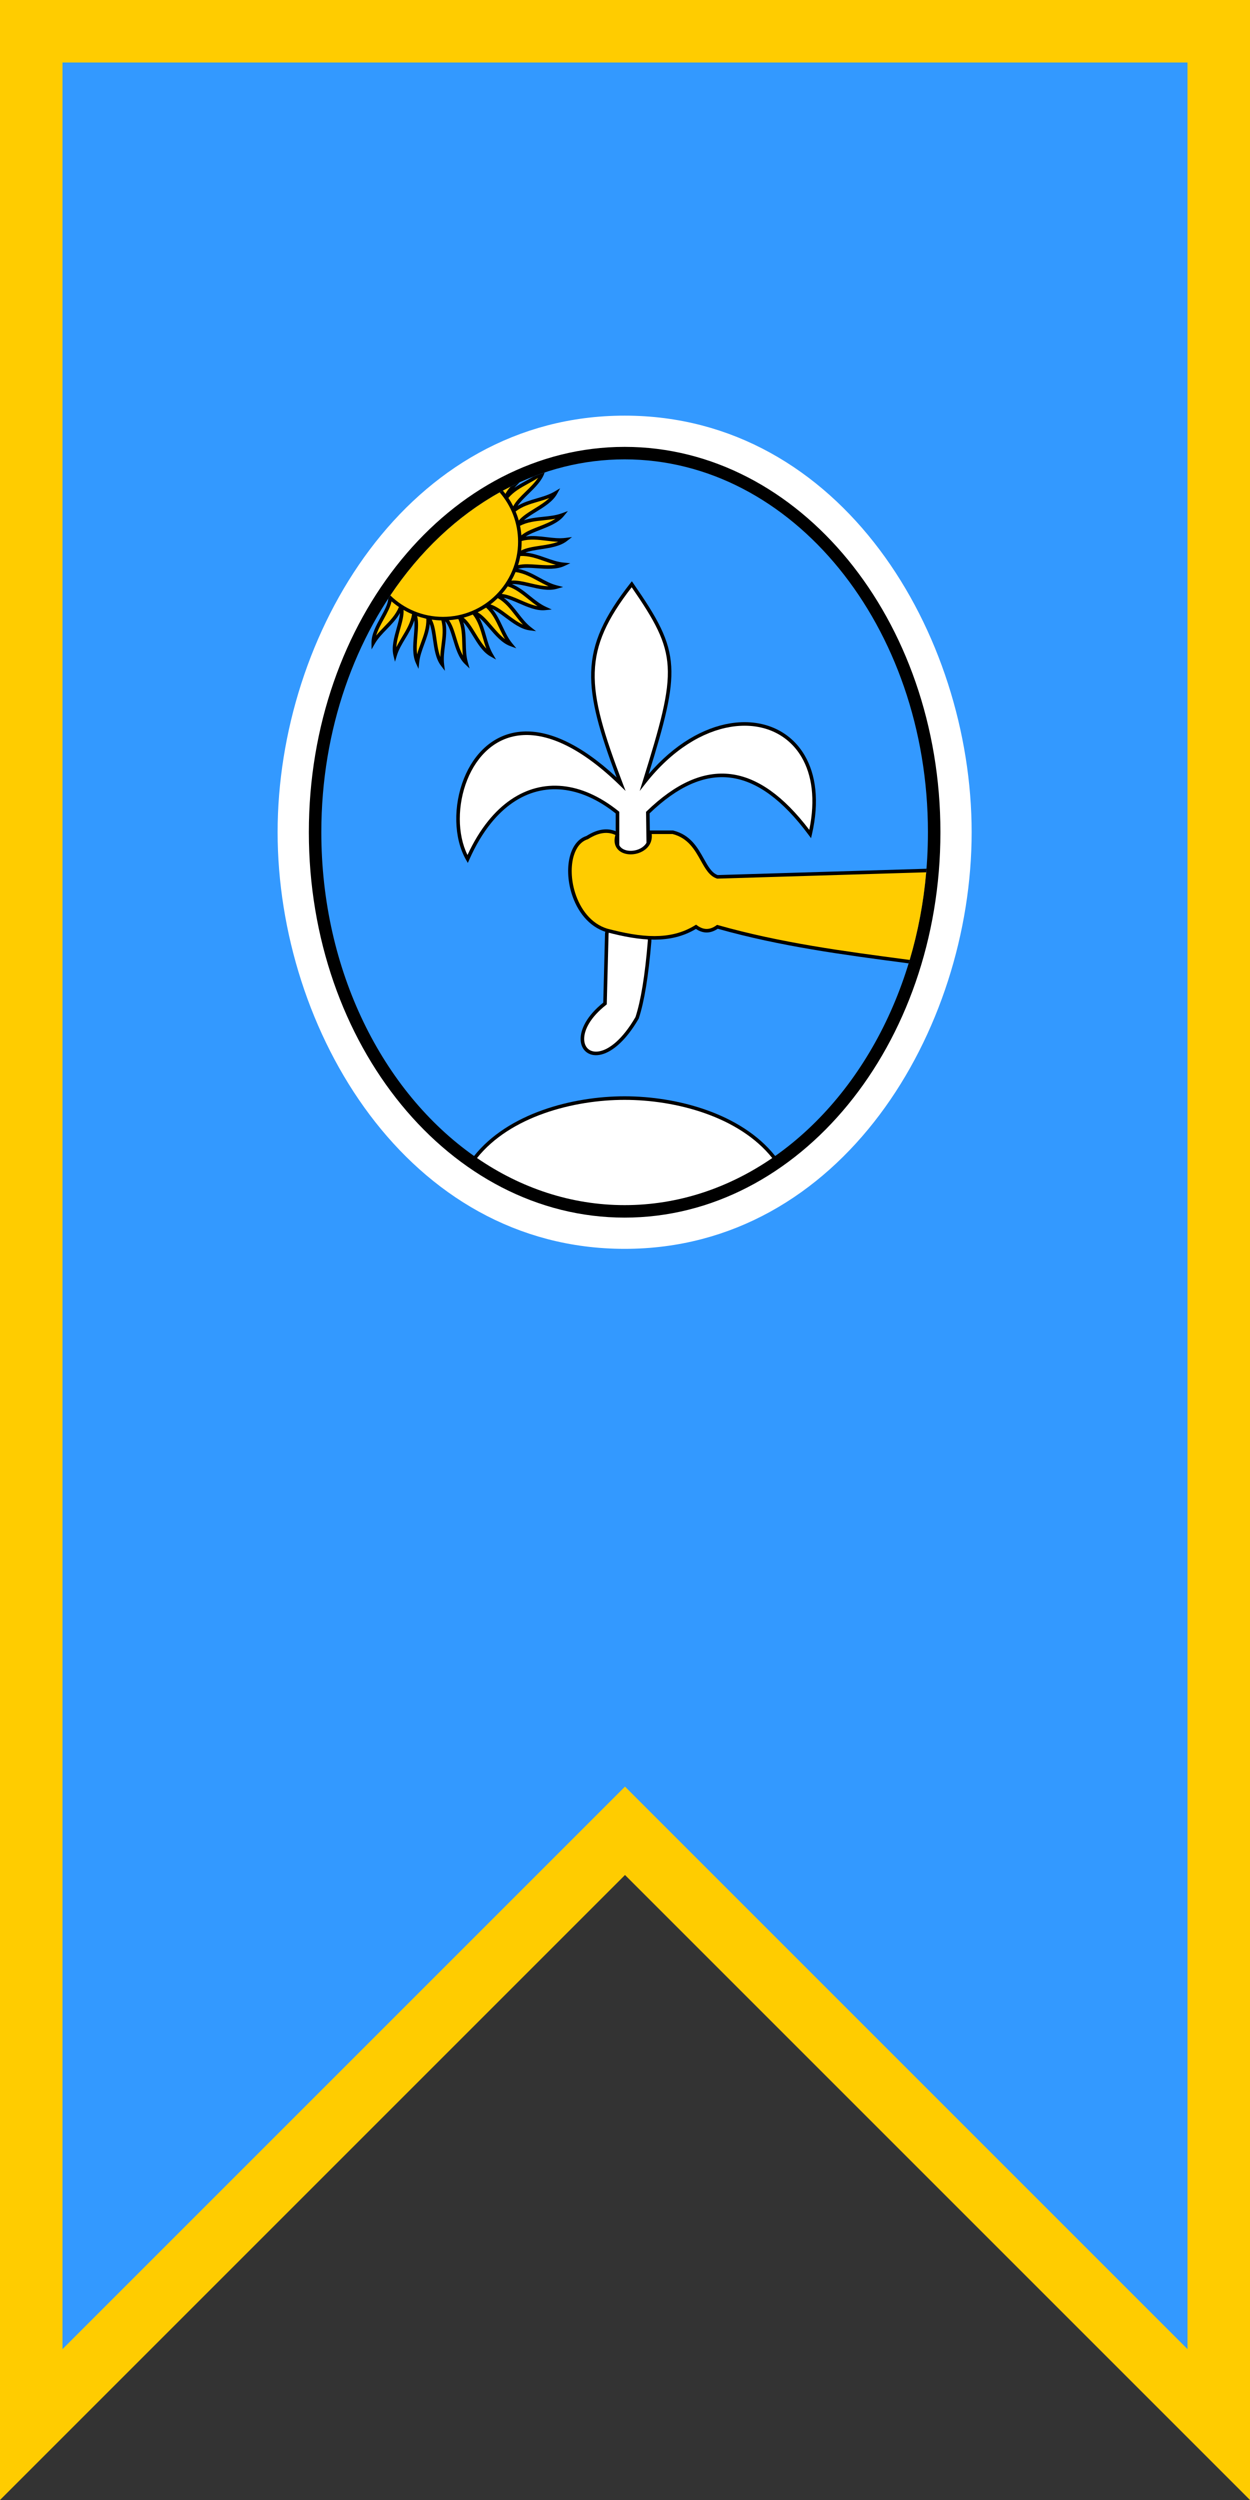
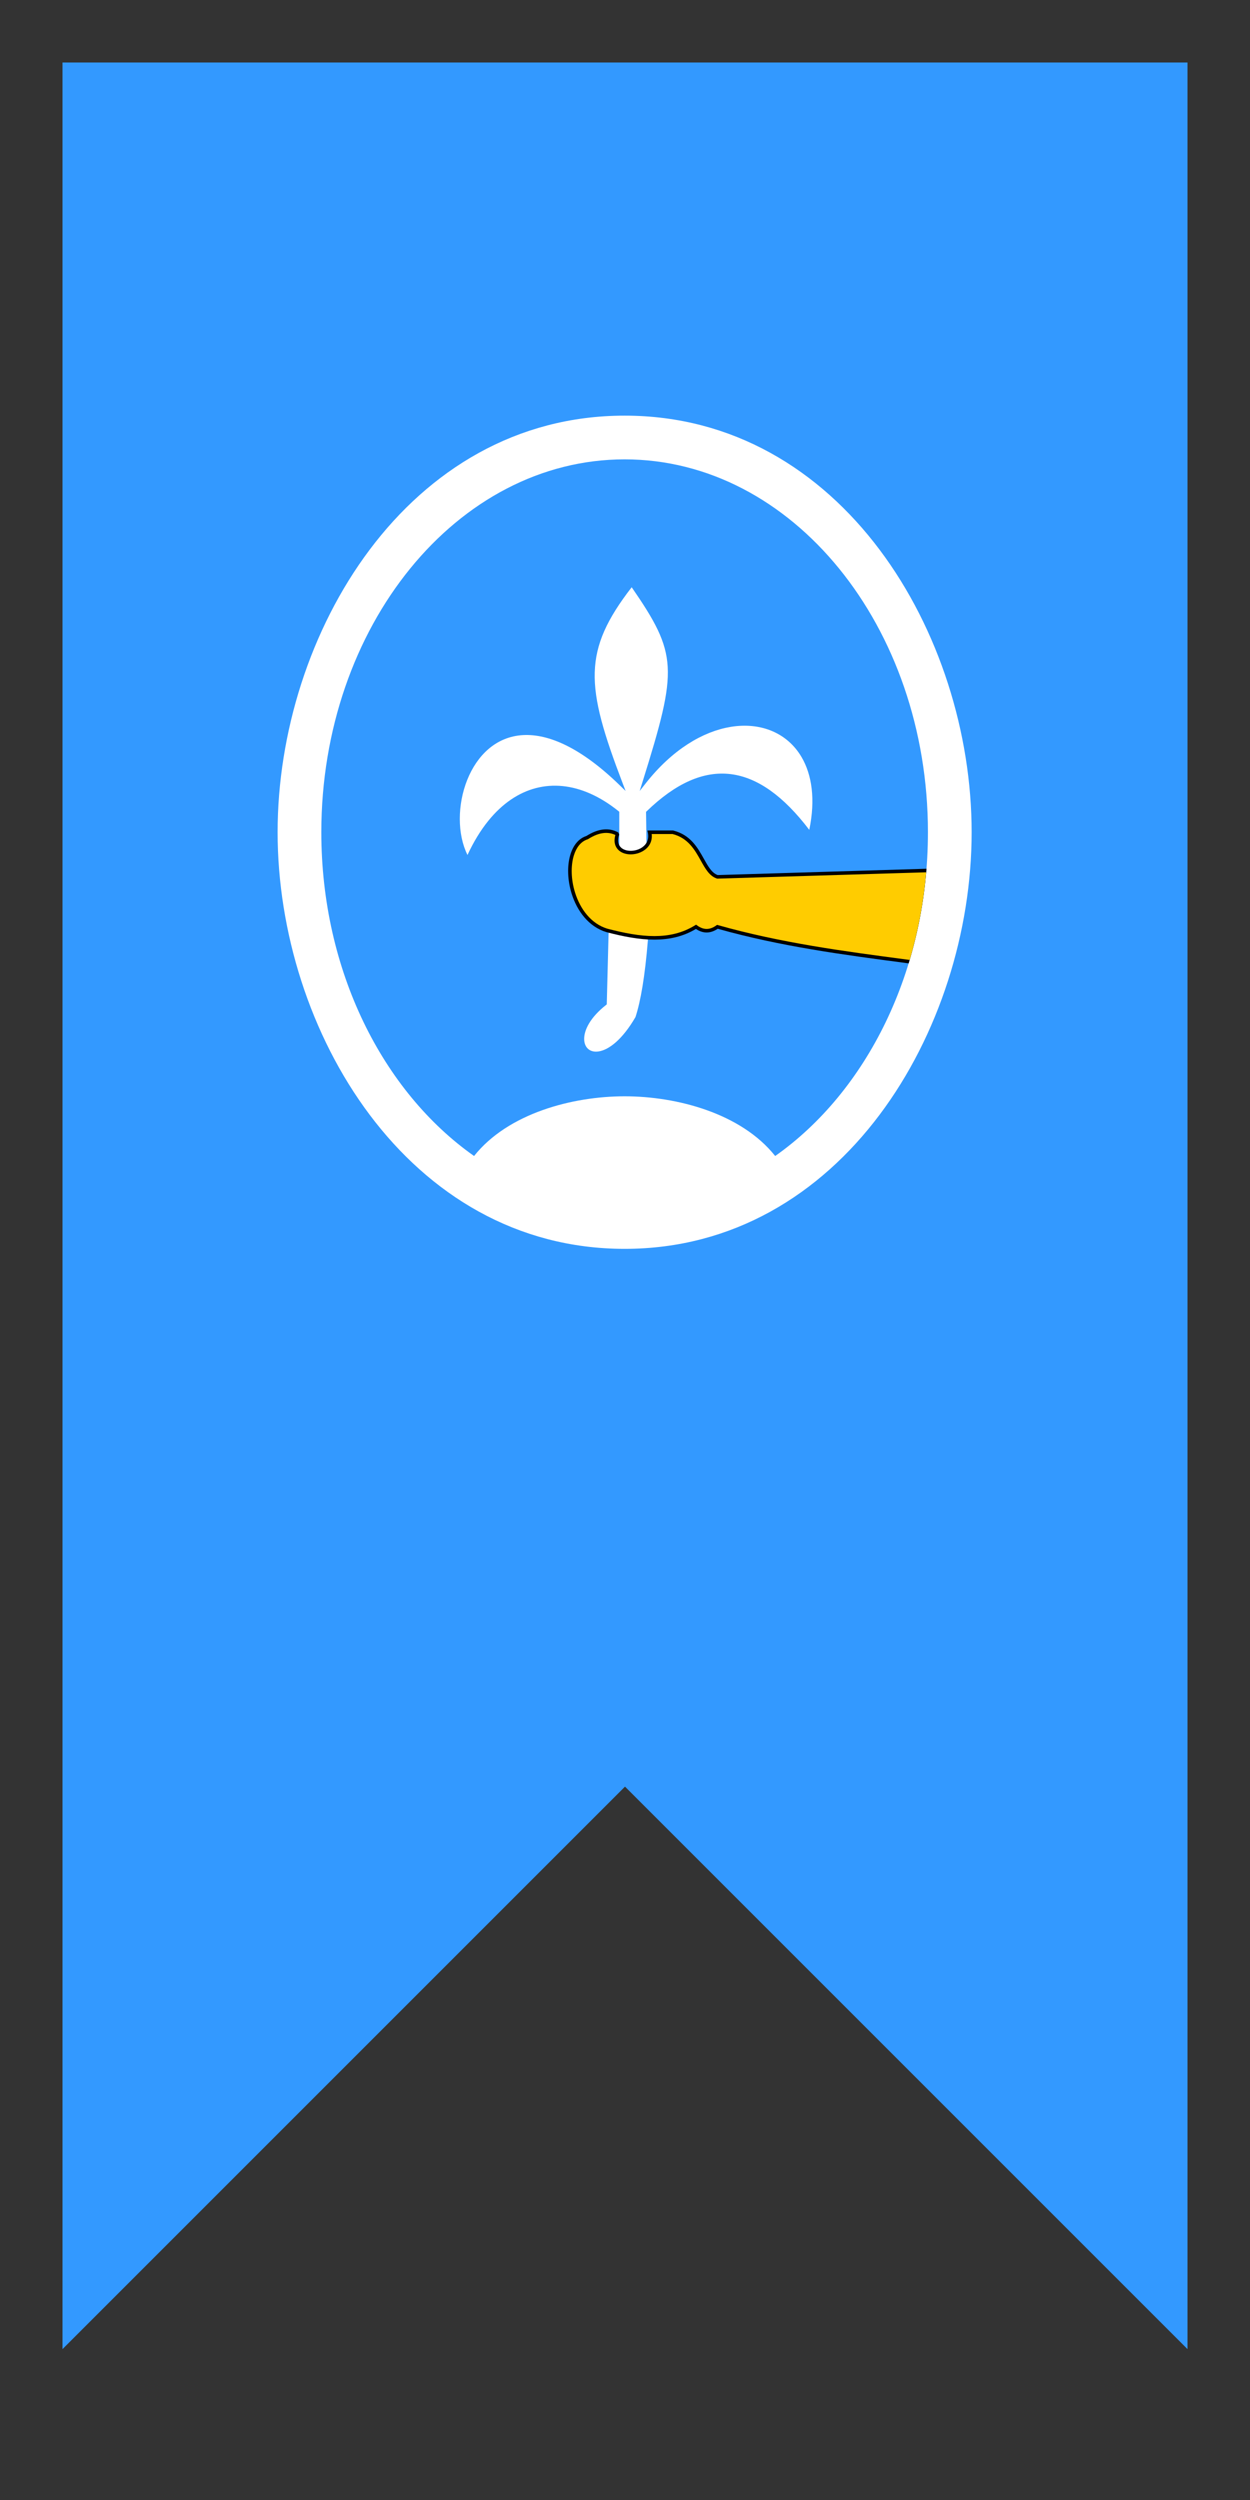
<svg xmlns="http://www.w3.org/2000/svg" xmlns:ns1="http://www.inkscape.org/namespaces/inkscape" xmlns:ns2="http://sodipodi.sourceforge.net/DTD/sodipodi-0.dtd" width="600" height="1199.999" id="svg2" version="1.1" ns1:version="0.48.2 r9819" ns2:docname="New document 1">
  <rect width="100%" height="100%" fill="#333333" stroke="none" />
  <defs id="defs4" />
  <ns2:namedview id="base" pagecolor="#ffffff" bordercolor="#666666" borderopacity="1.0" ns1:pageopacity="0.0" ns1:pageshadow="2" ns1:zoom="0.35" ns1:cx="299.99994" ns1:cy="599.99972" ns1:document-units="px" ns1:current-layer="layer1" showgrid="false" fit-margin-top="0" fit-margin-left="0" fit-margin-right="0" fit-margin-bottom="0" ns1:window-width="469" ns1:window-height="455" ns1:window-x="50" ns1:window-y="50" ns1:window-maximized="0" />
  <g ns1:label="Layer 1" ns1:groupmode="layer" id="layer1" transform="translate(-75,67.637)">
    <g transform="matrix(1.25,0,0,-1.25,75,1132.362)" ns1:label="Grožnjan općina grb i zastava3" id="g2993">
-       <path id="path2995" style="fill:#ffcc00;fill-opacity:1;fill-rule:evenodd;stroke:none" d="m 0,960 480,0 L 480,0 240,240 0,0 0,960 z" ns1:connector-curvature="0" />
      <path id="path2997" style="fill:#3399ff;fill-opacity:1;fill-rule:evenodd;stroke:none" d="m 456,57.94 0,878.059 -432,0 0,-878.059 216,216 216,-216 z" ns1:connector-curvature="0" />
      <path id="path2999" style="fill:#ffffff;fill-opacity:1;fill-rule:nonzero;stroke:none" d="m 373.113,640.417 c 0,-76.074 -49.897,-159.974 -133.255,-159.974 -83.358,0 -133.255,83.901 -133.255,159.974 0,76.074 49.896,159.974 133.255,159.974 83.358,0 133.255,-83.901 133.255,-159.974" ns1:connector-curvature="0" />
-       <path id="path3001" style="fill:#000000;fill-opacity:1;fill-rule:evenodd;stroke:none" d="m 361.123,640.417 c 0,81.729 -54.292,147.984 -121.264,147.984 -66.972,0 -121.264,-66.254 -121.264,-147.984 0,-81.729 54.292,-147.984 121.264,-147.984 66.972,0 121.264,66.255 121.264,147.984" ns1:connector-curvature="0" />
      <path id="path3003" style="fill:#ffffff;fill-opacity:1;fill-rule:evenodd;stroke:none" d="m 183.174,515.313 c 16.777,-11.514 36.105,-18.084 56.684,-18.084 20.579,0 39.907,6.57 56.684,18.084 -12.785,16.02 -37.126,22.337 -56.684,22.337 -19.557,0 -43.898,-6.317 -56.684,-22.337" ns1:connector-curvature="0" />
      <path id="path3005" style="fill:#3399ff;fill-opacity:1;fill-rule:evenodd;stroke:none" d="m 356.327,640.417 c 0,79.08 -52.145,143.188 -116.469,143.188 -64.324,0 -116.469,-64.108 -116.469,-143.188 0,-53.212 23.611,-99.643 58.654,-124.326 13.042,16.414 37.795,22.93 57.814,22.93 20.019,0 44.772,-6.516 57.814,-22.93 35.044,24.684 58.655,71.114 58.655,124.326" ns1:connector-curvature="0" />
-       <path id="path3007" style="fill:#000000;fill-opacity:1;fill-rule:nonzero;stroke:none" d="m 236.786,661.475 c -6.547,17.408 -10.1,29.603 -9.771,40.45 0.348,11.471 5.017,21.348 15.046,34.143 l 0.572,0.73 0.528,-0.762 c 9.322,-13.466 13.984,-21.592 14.593,-31.949 0.575,-9.77 -2.486,-21.412 -8.666,-41.347 9.919,11.559 21.1,17.826 31.31,19.492 6.043,0.986 11.751,0.363 16.666,-1.726 4.93,-2.096 9.056,-5.663 11.921,-10.558 4.286,-7.324 5.735,-17.612 2.791,-30.368 l -0.333,-1.445 -0.882,1.191 c -9.992,13.494 -19.943,20.769 -30.067,22.041 -10.036,1.261 -20.314,-3.377 -31.043,-13.701 l 0.681,-49.032 5e-4,-0.055 -5e-4,-0.009 c -0.555,-6.73 -1.239,-12.533 -2.046,-17.456 -0.808,-4.932 -1.737,-8.969 -2.783,-12.159 l -0.022,-0.068 -0.037,-0.063 c -5.311,-9.173 -10.857,-13.201 -15.034,-13.908 -2.107,-0.357 -3.893,0.11 -5.175,1.185 -1.281,1.074 -2.035,2.739 -2.08,4.779 -0.084,3.828 2.379,9.061 8.691,14.106 l 0.677,26.397 0.001,0.058 10e-4,0.009 4.105,32.843 0,13.335 c -3.417,2.724 -6.884,4.854 -10.349,6.385 -6.801,3.005 -13.592,3.697 -19.971,2.032 -6.389,-1.668 -12.386,-5.706 -17.589,-12.158 -3.083,-3.822 -5.887,-8.493 -8.329,-14.021 l -0.545,-1.233 -0.673,1.169 c -4.795,8.328 -4.96,20.907 -0.816,31.254 1.936,4.833 4.812,9.189 8.596,12.413 3.807,3.243 8.524,5.339 14.117,5.624 9.51,0.486 21.545,-4.284 35.911,-17.617" ns1:connector-curvature="0" />
      <path id="path3009" style="fill:#ffffff;fill-opacity:1;fill-rule:nonzero;stroke:none" d="m 228.38,701.887 c -0.339,-11.189 3.584,-23.967 10.748,-42.729 l 1.105,-2.893 -2.221,2.16 c -15.021,14.61 -27.43,19.794 -37.067,19.302 -5.269,-0.269 -9.712,-2.243 -13.298,-5.298 -3.609,-3.075 -6.359,-7.246 -8.216,-11.883 -3.803,-9.496 -3.866,-20.904 0.086,-28.861 2.354,5.088 5.024,9.438 7.943,13.057 5.394,6.688 11.638,10.881 18.312,12.623 6.684,1.746 13.779,1.03 20.864,-2.101 3.658,-1.617 7.315,-3.878 10.911,-6.778 l 0.257,-0.207 0,-0.326 0,-13.702 0,-0.04 -0.005,-0.043 -4.11,-32.876 -0.683,-26.662 -0.008,-0.324 -0.251,-0.198 c -6.117,-4.806 -8.5,-9.694 -8.423,-13.202 0.035,-1.628 0.613,-2.936 1.593,-3.757 0.979,-0.821 2.383,-1.171 4.072,-0.885 3.825,0.647 8.975,4.458 14.04,13.182 1.016,3.12 1.923,7.066 2.712,11.887 0.796,4.862 1.475,10.626 2.029,17.34 l -0.684,49.273 -0.004,0.294 0.21,0.203 c 11.12,10.772 21.836,15.607 32.371,14.284 10.205,-1.283 20.171,-8.346 30.101,-21.392 2.429,11.72 1.003,21.163 -2.953,27.923 -2.711,4.632 -6.615,8.008 -11.278,9.99 -4.678,1.989 -10.127,2.579 -15.911,1.636 -10.668,-1.741 -22.46,-8.693 -32.685,-21.706 l -2.302,-2.93 1.111,3.557 c 6.827,21.846 10.241,34.125 9.648,44.203 -0.578,9.831 -5.001,17.689 -13.824,30.487 -9.445,-12.198 -13.855,-21.687 -14.185,-32.607" ns1:connector-curvature="0" />
      <path id="path3011" style="fill:#000000;fill-opacity:1;fill-rule:evenodd;stroke:none" d="m 348.918,590.064 c 3.51,11.485 5.853,23.671 6.855,36.34 l -80.185,-2.43 c -2.282,0.826 -3.705,3.376 -5.303,6.24 -2.387,4.278 -5.138,9.209 -11.762,10.865 l -0.086,0.022 -0.08,0 -8.906,0 -0.846,0 0.177,-0.827 c 0.586,-2.734 -0.639,-4.717 -2.475,-5.849 -1.233,-0.76 -2.736,-1.149 -4.169,-1.14 -1.393,0.009 -2.703,0.398 -3.598,1.194 -1.101,0.979 -1.575,2.634 -0.774,5.037 l -0.324,0.816 c -1.811,0.982 -3.754,1.369 -5.835,1.133 -2.018,-0.229 -4.157,-1.046 -6.422,-2.479 -3.042,-0.987 -5.087,-3.652 -6.151,-7.148 -0.653,-2.148 -0.937,-4.612 -0.852,-7.188 0.084,-2.567 0.532,-5.245 1.339,-7.83 2.071,-6.628 6.515,-12.678 13.289,-14.739 l 0.024,-0.008 c 6.557,-1.726 12.726,-2.909 18.51,-2.898 5.685,0.012 10.985,1.178 15.89,4.113 1.368,-0.921 2.748,-1.371 4.142,-1.365 1.424,0.006 2.835,0.49 4.233,1.436 24.144,-6.802 48.276,-9.99 72.408,-13.177 l 0.901,-0.119 z" ns1:connector-curvature="0" />
      <path id="path3013" style="fill:#ffcc00;fill-opacity:1;fill-rule:nonzero;stroke:none" d="m 355.66,625.035 -80.157,-2.429 -0.118,-0.003 -0.115,0.038 c -2.854,0.951 -4.419,3.755 -6.179,6.91 -2.242,4.018 -4.824,8.645 -10.818,10.18 l -8.018,0 c 0.335,-2.982 -1.127,-5.17 -3.231,-6.467 -1.453,-0.895 -3.216,-1.354 -4.891,-1.343 -1.714,0.011 -3.351,0.512 -4.503,1.536 -1.396,1.242 -2.075,3.202 -1.331,5.921 -1.421,0.662 -2.933,0.91 -4.542,0.728 -1.836,-0.208 -3.807,-0.973 -5.918,-2.321 l -0.082,-0.052 -0.082,-0.025 c -2.614,-0.817 -4.391,-3.162 -5.335,-6.266 -0.61,-2.003 -0.873,-4.317 -0.793,-6.748 0.08,-2.439 0.508,-4.993 1.281,-7.466 1.948,-6.234 6.085,-11.913 12.354,-13.832 l 0,3e-4 c 6.46,-1.7 12.521,-2.866 18.162,-2.855 5.59,0.012 10.781,1.182 15.56,4.145 l 0.393,0.243 0.37,-0.273 c 1.25,-0.922 2.485,-1.373 3.704,-1.367 1.223,0.005 2.462,0.467 3.715,1.37 l 0.268,0.193 0.315,-0.089 c 24.167,-6.84 48.346,-10.034 72.525,-13.227 l 1.123,-0.148 c 3.166,10.68 5.327,21.952 6.343,33.646" ns1:connector-curvature="0" />
-       <path id="path3015" style="fill:#000000;fill-opacity:1;fill-rule:evenodd;stroke:none" d="m 209.131,778.558 c -1.434,-0.481 -2.859,-0.99 -4.271,-1.536 -0.922,-0.568 -1.883,-1.097 -2.848,-1.629 -1.532,-0.845 -3.074,-1.695 -4.519,-2.721 0.654,0.708 1.382,1.425 2.129,2.155 -19.991,-9.048 -37.4,-24.648 -50.519,-44.675 -0.106,-2.056 -1.463,-4.536 -2.887,-7.139 -1.748,-3.194 -3.592,-6.564 -3.56,-9.873 l 0.024,-2.51 1.25,2.176 c 1.187,2.067 2.888,3.821 4.605,5.593 1.844,1.902 3.707,3.823 5.057,6.221 -0.115,-1.734 -0.684,-3.765 -1.273,-5.871 -0.982,-3.506 -2.018,-7.206 -1.24,-10.425 l 0.591,-2.445 0.729,2.407 c 0.692,2.288 1.952,4.378 3.223,6.488 1.334,2.214 2.682,4.45 3.466,7.012 0.187,-1.698 0.016,-3.747 -0.162,-5.869 -0.304,-3.628 -0.625,-7.456 0.745,-10.47 l 1.042,-2.291 0.262,2.502 c 0.248,2.37 1.092,4.663 1.945,6.979 0.919,2.494 1.847,5.014 2.106,7.765 0.611,-1.643 0.913,-3.762 1.226,-5.958 0.514,-3.605 1.055,-7.409 3.064,-10.042 l 1.526,-2 -0.303,2.495 c -0.289,2.381 0.021,4.799 0.335,7.241 0.391,3.045 0.786,6.125 0.102,9.31 1.332,-1.531 2.133,-4.176 2.974,-6.95 1.056,-3.484 2.17,-7.161 4.557,-9.459 l 1.811,-1.743 -0.679,2.42 c -0.646,2.304 -0.707,4.742 -0.769,7.203 -0.067,2.71 -0.136,5.449 -0.954,8.152 1.254,-1.27 2.401,-3.148 3.592,-5.097 1.899,-3.109 3.903,-6.389 6.788,-8.01 l 2.192,-1.232 -1.265,2.171 c -1.202,2.061 -1.875,4.409 -2.555,6.78 -0.694,2.421 -1.395,4.866 -2.672,7.135 1.292,-1.051 2.584,-2.553 3.921,-4.105 2.375,-2.759 4.88,-5.67 7.995,-6.806 l 2.358,-0.86 -1.598,1.936 c -1.518,1.84 -2.562,4.048 -3.616,6.279 -1.131,2.393 -2.274,4.81 -4.041,6.917 1.587,-0.728 3.291,-2 5.058,-3.319 2.917,-2.178 5.995,-4.475 9.281,-4.909 l 2.488,-0.328 -1.98,1.543 c -1.878,1.463 -3.378,3.394 -4.893,5.345 -1.638,2.109 -3.293,4.24 -5.508,5.92 1.731,-0.334 3.708,-1.193 5.758,-2.083 3.341,-1.451 6.865,-2.982 10.155,-2.65 l 2.5,0.252 -2.283,1.048 c -2.167,0.995 -4.068,2.529 -5.988,4.079 -2.151,1.736 -4.326,3.49 -6.986,4.615 1.891,0.133 4.266,-0.423 6.74,-1.002 3.544,-0.829 7.283,-1.704 10.467,-0.787 l 2.417,0.696 -2.435,0.623 c -2.321,0.594 -4.461,1.76 -6.621,2.938 -2.582,1.407 -5.192,2.83 -8.237,3.403 1.895,0.603 4.547,0.416 7.321,0.22 3.631,-0.257 7.463,-0.528 10.46,0.882 l 2.272,1.069 -2.5,0.229 c -2.372,0.217 -4.677,1.032 -7.004,1.854 -2.498,0.883 -5.022,1.775 -7.762,2.002 1.634,0.618 3.739,0.936 5.921,1.265 3.6,0.544 7.398,1.117 10.014,3.148 l 1.985,1.541 -2.488,-0.323 c -2.362,-0.307 -4.791,-0.016 -7.243,0.279 -2.635,0.316 -5.296,0.635 -8.027,0.253 1.459,0.968 3.447,1.745 5.509,2.55 3.391,1.325 6.969,2.723 9.072,5.282 l 1.596,1.942 -2.359,-0.866 c -2.245,-0.824 -4.671,-1.076 -7.122,-1.33 -2.47,-0.256 -4.962,-0.514 -7.385,-1.344 1.244,1.126 2.945,2.179 4.704,3.267 3.098,1.917 6.366,3.938 7.971,6.832 l 1.219,2.199 -2.164,-1.278 c -2.061,-1.217 -4.4,-1.902 -6.763,-2.594 -2.516,-0.736 -5.056,-1.481 -7.393,-2.87 0.965,1.468 2.502,2.968 4.097,4.523 2.568,2.505 5.276,5.146 6.254,8.26" ns1:connector-curvature="0" />
-       <path id="path3017" style="fill:#ffcc00;fill-opacity:1;fill-rule:evenodd;stroke:none" d="m 206.553,767.333 c -2.978,-0.872 -5.994,-1.755 -8.549,-3.735 0.47,-1.131 0.874,-2.297 1.206,-3.493 1.371,1.689 3.627,3.085 5.982,4.542 2.04,1.262 4.157,2.572 5.743,4.115 -1.422,-0.562 -2.898,-0.994 -4.383,-1.429 z m -10.491,5.792 c -0.981,-0.49 -1.954,-0.995 -2.921,-1.516 l 0.147,-0.238 c 0.278,-0.333 0.549,-0.672 0.813,-1.017 0.47,0.939 1.155,1.857 1.961,2.771 z m -4.191,-2.202 c -16.361,-9.107 -30.703,-22.73 -41.98,-39.57 5.205,-5.09 12.326,-8.229 20.182,-8.229 15.945,0 28.87,12.925 28.87,28.87 0,7.242 -2.667,13.861 -7.072,18.929 z m 10.8,3.27 c -2.681,-1.478 -5.395,-2.974 -7.449,-5.402 0.687,-1.026 1.312,-2.097 1.872,-3.207 0.977,1.933 2.864,3.774 4.832,5.693 1.717,1.675 3.499,3.413 4.712,5.263 -1.268,-0.86 -2.613,-1.601 -3.966,-2.347 z m -55.114,-54.843 c 2.182,2.25 4.391,4.529 5.629,7.555 l -3e-4,3e-4 -0.04,0.027 c -0.186,0.126 -0.371,0.255 -0.555,0.385 l -0.048,0.034 c -0.178,0.127 -0.354,0.255 -0.529,0.386 l -0.07,0.052 c -0.166,0.124 -0.33,0.25 -0.493,0.378 -0.033,0.026 -0.066,0.052 -0.098,0.077 -0.154,0.122 -0.307,0.244 -0.458,0.369 -0.039,0.032 -0.077,0.064 -0.116,0.096 -0.145,0.121 -0.29,0.243 -0.433,0.366 l -0.001,8e-4 c -0.398,-2.094 -1.637,-4.357 -2.928,-6.716 -1.152,-2.105 -2.348,-4.291 -2.966,-6.416 0.96,1.192 2.03,2.296 3.107,3.406 z m 6.893,-3.87 c 1.626,2.699 3.273,5.431 3.787,8.678 l -0.001,6e-4 c -0.181,0.077 -0.361,0.156 -0.539,0.236 -0.044,0.02 -0.089,0.04 -0.134,0.06 -0.179,0.081 -0.356,0.164 -0.533,0.249 -0.044,0.021 -0.088,0.042 -0.132,0.064 -0.177,0.086 -0.353,0.173 -0.527,0.262 -0.043,0.022 -0.086,0.044 -0.128,0.066 -0.175,0.09 -0.35,0.182 -0.523,0.276 -0.04,0.022 -0.08,0.043 -0.119,0.065 -0.173,0.095 -0.346,0.191 -0.517,0.289 -0.04,0.023 -0.08,0.046 -0.119,0.069 l -6e-4,2e-4 c 0.142,-2.177 -0.576,-4.741 -1.325,-7.416 -0.647,-2.308 -1.318,-4.705 -1.442,-6.912 0.666,1.375 1.458,2.69 2.256,4.013 z m 54.28,44.722 c -3.069,-0.318 -6.177,-0.641 -9.033,-2.104 0.246,-1.198 0.419,-2.422 0.518,-3.667 1.654,1.409 4.119,2.372 6.689,3.376 2.234,0.873 4.553,1.779 6.391,3.009 -1.499,-0.296 -3.028,-0.454 -4.566,-0.614 z m 1.031,-7.832 c -3.123,0.374 -6.285,0.753 -9.451,-0.103 9e-4,-0.092 0.004,-0.183 0.004,-0.274 0,-1.15 -0.067,-2.284 -0.192,-3.401 1.93,1.032 4.571,1.431 7.328,1.847 2.371,0.358 4.831,0.729 6.895,1.522 -1.528,0.042 -3.052,0.225 -4.584,0.408 z m -0.721,-7.842 c -2.958,1.045 -5.953,2.104 -9.227,1.965 -0.22,-1.195 -0.508,-2.366 -0.864,-3.508 2.085,0.539 4.694,0.355 7.414,0.163 2.392,-0.169 4.876,-0.344 7.064,-0.022 -1.483,0.375 -2.931,0.887 -4.387,1.402 z m -2.51,-7.567 c -2.684,1.463 -5.401,2.944 -8.548,3.372 -0.474,-1.134 -1.015,-2.233 -1.619,-3.291 2.136,0.19 4.666,-0.402 7.304,-1.019 2.336,-0.546 4.761,-1.114 6.971,-1.142 -1.402,0.606 -2.751,1.341 -4.109,2.081 z m -3.785,-6.95 c -2.368,1.911 -4.766,3.845 -7.763,4.834 -0.706,-1.024 -1.474,-2.001 -2.297,-2.929 2.151,-0.179 4.56,-1.225 7.073,-2.317 2.2,-0.956 4.485,-1.948 6.658,-2.37 -1.274,0.848 -2.469,1.812 -3.672,2.782 z m -4.859,-6.341 c -1.932,2.487 -3.888,5.005 -6.723,6.654 -0.89,-0.866 -1.832,-1.678 -2.823,-2.43 2.117,-0.629 4.285,-2.248 6.549,-3.938 1.922,-1.435 3.917,-2.924 5.931,-3.834 -1.045,1.117 -1.987,2.329 -2.934,3.548 z m -6.069,-4.992 c -1.35,2.855 -2.716,5.747 -5.146,7.977 l -0.56,-0.301 c -0.863,-0.541 -1.756,-1.04 -2.675,-1.494 1.921,-1.077 3.68,-3.12 5.517,-5.254 1.565,-1.818 3.189,-3.705 4.958,-5.031 -0.778,1.317 -1.434,2.705 -2.094,4.102 z m -6.467,-3.37 c -0.87,3.036 -1.752,6.11 -3.788,8.702 l -0.071,-0.025 c -1.059,-0.433 -2.149,-0.807 -3.264,-1.119 l -0.195,-0.067 c 1.742,-1.369 3.16,-3.69 4.641,-6.114 1.25,-2.046 2.547,-4.169 4.079,-5.763 -0.554,1.425 -0.977,2.901 -1.403,4.385 z m -7.846,-2.421 c -0.079,3.156 -0.159,6.353 -1.478,9.375 l -0.701,-0.054 c -0.958,-0.168 -1.932,-0.291 -2.92,-0.367 1.282,-1.76 2.052,-4.299 2.854,-6.948 0.695,-2.295 1.417,-4.677 2.499,-6.606 -0.177,1.517 -0.216,3.053 -0.254,4.599 z m -7.985,-0.578 c 0.4,3.117 0.805,6.272 -0.027,9.452 -1.258,0.024 -2.498,0.125 -3.714,0.298 1.046,-1.944 1.428,-4.624 1.827,-7.422 0.338,-2.374 0.689,-4.838 1.466,-6.909 0.056,1.525 0.251,3.049 0.448,4.582 z m -7.884,0.799 c 1.091,2.964 2.196,5.965 2.085,9.261 l -0.625,0.195 c -0.994,0.234 -1.968,0.519 -2.921,0.849 0.577,-2.125 0.352,-4.808 0.117,-7.609 -0.2,-2.389 -0.408,-4.868 -0.114,-7.06 0.395,1.476 0.924,2.916 1.458,4.364" ns1:connector-curvature="0" />
    </g>
  </g>
</svg>